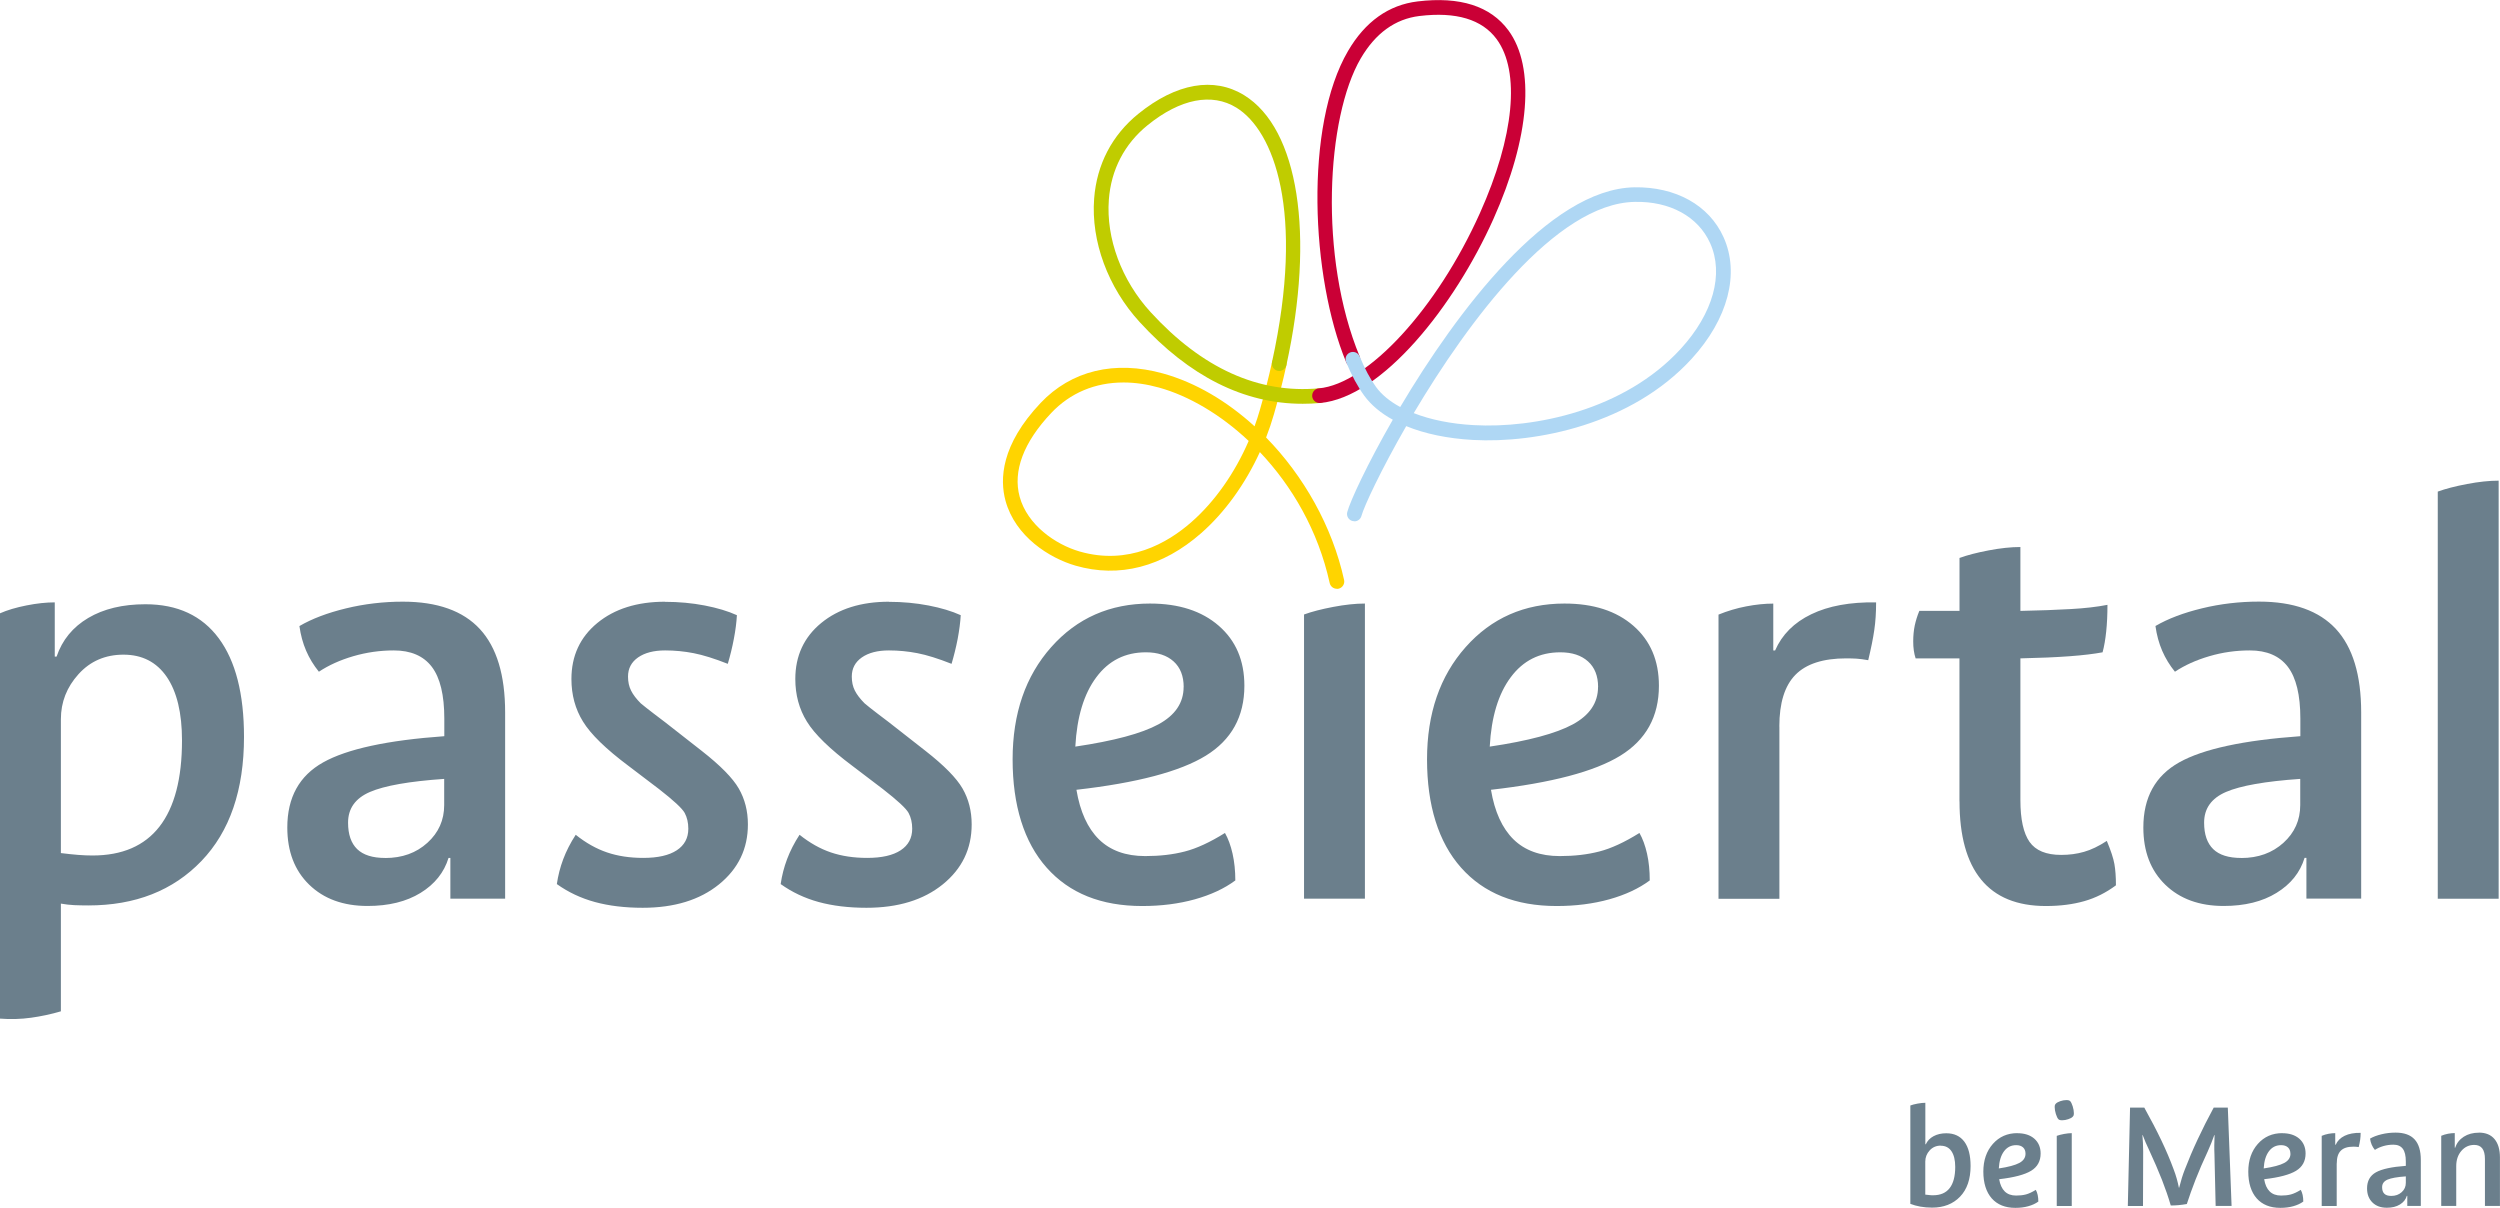
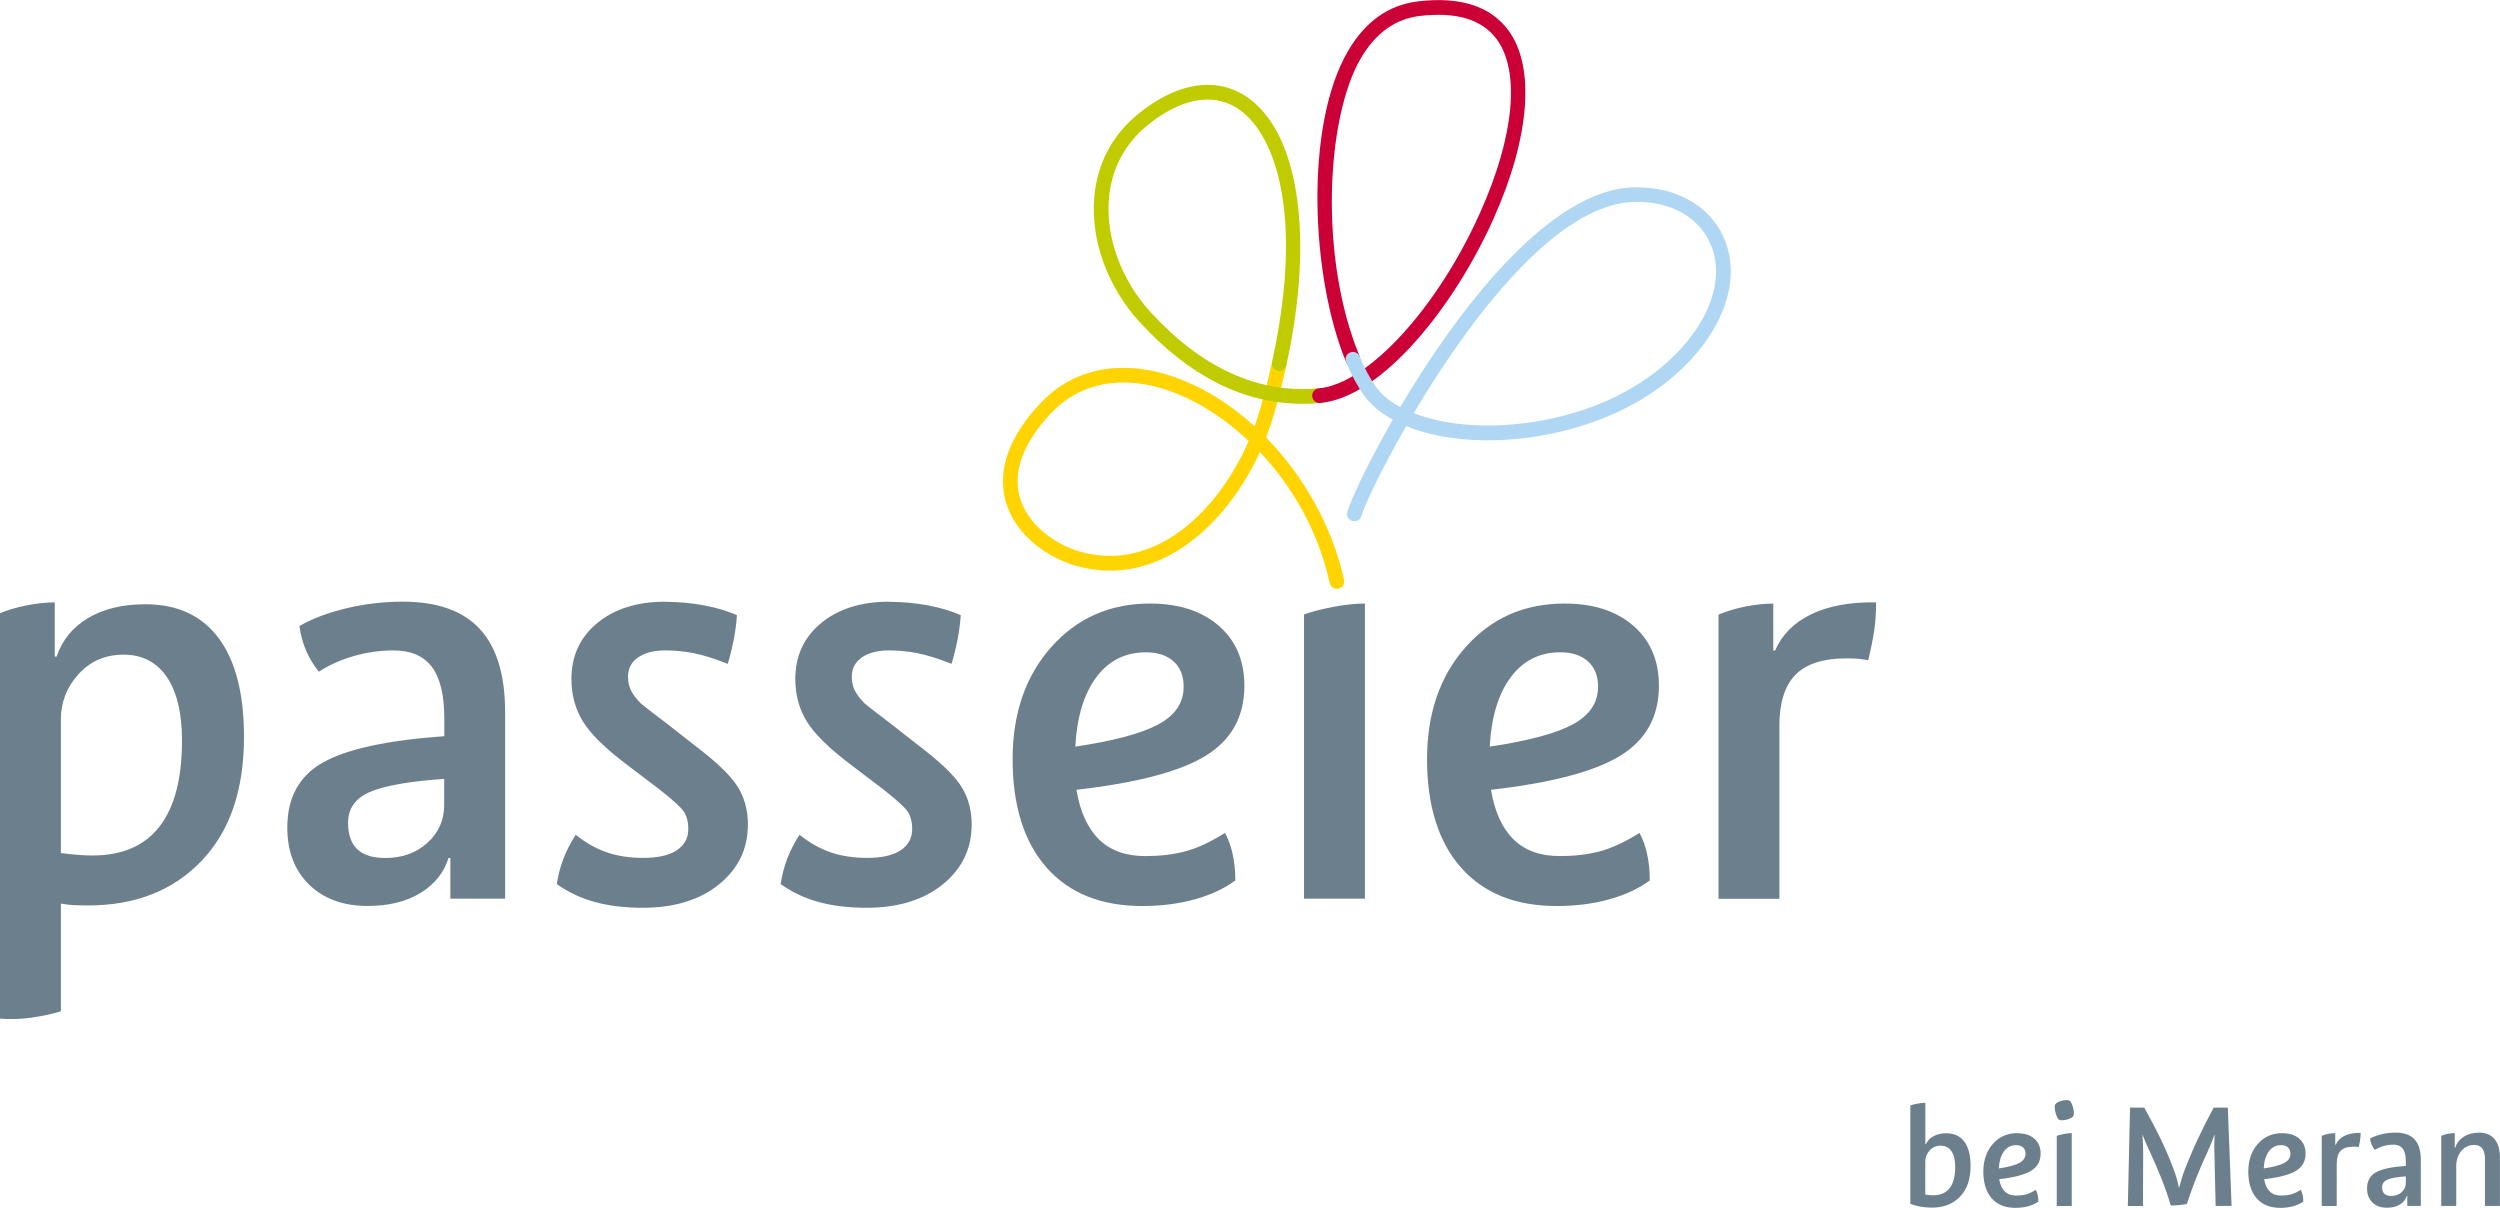
<svg xmlns="http://www.w3.org/2000/svg" id="Ebene_2" viewBox="0 0 424.99 205.32">
  <defs>
    <style>
      .cls-1 {
        fill: #ca0036;
      }

      .cls-2 {
        fill: #ffd400;
      }

      .cls-3 {
        fill: #afd7f4;
      }

      .cls-4 {
        fill: #c0cc00;
      }

      .cls-5 {
        fill: #6b7f8c;
      }
    </style>
  </defs>
  <g id="Ebene_1-2" data-name="Ebene_1">
    <g>
      <path class="cls-5" d="M302.48,123.5c0-4,.91-6.93,2.74-8.79,1.83-1.86,4.71-2.79,8.64-2.79.62,0,1.21.02,1.76.05.55.04,1.21.12,1.97.26.48-2,.83-3.71,1.03-5.12.21-1.41.31-2.98.31-4.71-4.41-.07-8.09.6-11.02,2.02-2.93,1.41-4.98,3.47-6.15,6.16h-.31v-7.97c-1.45,0-2.98.16-4.6.47-1.62.31-3.19.78-4.71,1.4v48.31h10.35v-29.28ZM271.66,116.78c0,2.69-1.43,4.81-4.29,6.36-2.86,1.55-7.57,2.81-14.12,3.78.27-5.03,1.46-8.97,3.57-11.79,2.1-2.83,4.91-4.24,8.43-4.24,2,0,3.57.52,4.71,1.55,1.14,1.03,1.71,2.48,1.71,4.35M265.97,102.6c-6.83,0-12.43,2.47-16.81,7.4-4.38,4.93-6.57,11.29-6.57,19.09s1.93,14.07,5.79,18.41c3.86,4.35,9.27,6.52,16.24,6.52,3.24,0,6.22-.38,8.95-1.14,2.72-.76,5.02-1.83,6.88-3.21,0-1.65-.15-3.17-.46-4.55-.31-1.38-.74-2.55-1.29-3.52-2.55,1.59-4.83,2.64-6.83,3.15-2,.52-4.24.78-6.72.78-3.31,0-5.93-.95-7.86-2.84-1.93-1.9-3.21-4.71-3.83-8.43,10.28-1.17,17.6-3.1,21.98-5.79,4.38-2.69,6.57-6.66,6.57-11.9,0-4.28-1.45-7.67-4.34-10.19-2.9-2.52-6.79-3.78-11.69-3.78M226.65,103.17c-2,.38-3.66.81-4.97,1.29v48.31h10.35v-50.17c-1.59,0-3.38.19-5.38.57M201.21,116.78c0,2.69-1.43,4.81-4.29,6.36-2.86,1.55-7.57,2.81-14.12,3.78.27-5.03,1.46-8.97,3.57-11.79,2.1-2.83,4.91-4.24,8.43-4.24,2,0,3.57.52,4.71,1.55,1.14,1.03,1.71,2.48,1.71,4.35M195.52,102.6c-6.83,0-12.43,2.47-16.81,7.4-4.38,4.93-6.57,11.29-6.57,19.09s1.93,14.07,5.79,18.41c3.86,4.35,9.27,6.52,16.24,6.52,3.24,0,6.22-.38,8.95-1.14,2.72-.76,5.02-1.83,6.88-3.21,0-1.65-.16-3.17-.47-4.55-.31-1.38-.74-2.55-1.29-3.52-2.55,1.59-4.83,2.64-6.83,3.15-2,.52-4.24.78-6.73.78-3.31,0-5.93-.95-7.86-2.84-1.93-1.9-3.21-4.71-3.83-8.43,10.28-1.17,17.6-3.1,21.98-5.79,4.38-2.69,6.57-6.66,6.57-11.9,0-4.28-1.45-7.67-4.35-10.19-2.9-2.52-6.79-3.78-11.69-3.78M151.14,102.29c-4.76,0-8.6,1.21-11.54,3.62-2.93,2.41-4.4,5.59-4.4,9.52,0,2.69.65,5.11,1.97,7.24,1.31,2.14,3.9,4.66,7.76,7.55l5.17,3.93c2.48,1.93,3.93,3.28,4.35,4.04.41.76.62,1.65.62,2.69,0,1.59-.66,2.81-1.97,3.67-1.31.86-3.21,1.29-5.69,1.29-2.28,0-4.33-.31-6.16-.93-1.83-.62-3.6-1.62-5.33-3-.9,1.38-1.6,2.76-2.12,4.14-.52,1.38-.88,2.79-1.09,4.24,1.93,1.38,4.09,2.4,6.46,3.05,2.38.65,5.09.98,8.12.98,5.38,0,9.71-1.33,12.98-3.98,3.28-2.66,4.91-6.05,4.91-10.19,0-2.28-.52-4.31-1.55-6.1-1.03-1.79-3.14-3.93-6.31-6.41l-6.21-4.86c-.28-.21-.92-.69-1.91-1.45-1-.76-1.74-1.35-2.22-1.76-.76-.76-1.31-1.48-1.66-2.17-.35-.69-.52-1.48-.52-2.38,0-1.38.57-2.46,1.71-3.26,1.14-.79,2.67-1.19,4.6-1.19,1.65,0,3.27.16,4.86.47,1.59.31,3.52.91,5.79,1.81.41-1.38.76-2.79,1.04-4.24.27-1.45.45-2.79.52-4.03-1.52-.69-3.35-1.24-5.48-1.65-2.14-.41-4.38-.62-6.72-.62M113.07,102.29c-4.76,0-8.6,1.21-11.53,3.62-2.93,2.41-4.4,5.59-4.4,9.52,0,2.69.65,5.11,1.97,7.24,1.31,2.14,3.89,4.66,7.76,7.55l5.17,3.93c2.48,1.93,3.93,3.28,4.35,4.04.41.76.62,1.65.62,2.69,0,1.59-.66,2.81-1.97,3.67-1.31.86-3.21,1.29-5.69,1.29-2.28,0-4.33-.31-6.15-.93-1.83-.62-3.61-1.62-5.33-3-.9,1.38-1.6,2.76-2.12,4.14-.52,1.38-.88,2.79-1.09,4.24,1.93,1.38,4.09,2.4,6.47,3.05,2.38.65,5.09.98,8.12.98,5.38,0,9.71-1.33,12.98-3.98,3.28-2.66,4.91-6.05,4.91-10.19,0-2.28-.52-4.31-1.55-6.1-1.03-1.79-3.14-3.93-6.31-6.41l-6.21-4.86c-.28-.21-.91-.69-1.91-1.45-1-.76-1.74-1.35-2.23-1.76-.76-.76-1.31-1.48-1.65-2.17-.35-.69-.52-1.48-.52-2.38,0-1.38.57-2.46,1.71-3.26,1.14-.79,2.67-1.19,4.6-1.19,1.66,0,3.27.16,4.86.47,1.58.31,3.52.91,5.79,1.81.41-1.38.76-2.79,1.03-4.24.28-1.45.45-2.79.52-4.03-1.52-.69-3.35-1.24-5.48-1.65-2.14-.41-4.38-.62-6.73-.62M65.48,145.85c-2.14,0-3.72-.5-4.76-1.5-1.03-1-1.55-2.5-1.55-4.5,0-2.41,1.24-4.15,3.72-5.22,2.48-1.07,6.69-1.81,12.62-2.22v4.45c0,2.55-.95,4.69-2.85,6.41-1.9,1.73-4.29,2.59-7.19,2.59M50.9,106.43c.21,1.52.59,2.91,1.14,4.19.55,1.28,1.28,2.47,2.17,3.57,1.66-1.1,3.6-1.98,5.85-2.64,2.24-.65,4.53-.98,6.88-.98,2.9,0,5.05.93,6.47,2.79,1.41,1.86,2.12,4.79,2.12,8.79v3c-9.66.69-16.52,2.17-20.59,4.45-4.07,2.28-6.1,5.97-6.1,11.07,0,4.07,1.24,7.31,3.72,9.72,2.48,2.41,5.79,3.62,9.93,3.62,3.59,0,6.59-.74,9-2.22,2.41-1.48,4-3.47,4.76-5.95h.31v6.93h9.31v-31.66c0-6.34-1.43-11.07-4.29-14.17-2.86-3.1-7.23-4.66-13.09-4.66-3.31,0-6.54.38-9.67,1.14-3.14.76-5.78,1.76-7.91,3M21,111.29c3.17,0,5.62,1.26,7.35,3.78,1.72,2.52,2.59,6.12,2.59,10.81,0,6.48-1.28,11.36-3.83,14.64-2.55,3.28-6.35,4.91-11.38,4.91-.76,0-1.57-.03-2.43-.1-.86-.07-1.85-.17-2.95-.31v-22.76c0-2.9,1-5.45,3-7.66,2-2.21,4.55-3.31,7.65-3.31M9.31,102.4c-1.45,0-3.05.17-4.81.52-1.76.35-3.26.79-4.5,1.34v68.9c1.79.14,3.55.09,5.28-.15,1.72-.24,3.41-.6,5.07-1.09v-18.31c.76.14,1.52.22,2.27.26.76.03,1.55.05,2.38.05,8,0,14.41-2.52,19.24-7.55,4.83-5.03,7.24-12.07,7.24-21.1,0-7.31-1.43-12.9-4.29-16.76-2.86-3.86-7.02-5.79-12.47-5.79-3.86,0-7.1.78-9.72,2.33-2.62,1.55-4.42,3.74-5.38,6.57h-.31v-9.21Z" />
-       <path class="cls-5" d="M424.76,81.71c-1.59,0-3.38.19-5.38.57-2,.38-3.66.81-4.97,1.29v69.21h10.35v-71.07ZM381,145.85c-2.14,0-3.73-.5-4.76-1.5-1.03-1-1.55-2.5-1.55-4.5,0-2.41,1.24-4.15,3.72-5.22,2.48-1.07,6.69-1.81,12.62-2.22v4.45c0,2.55-.95,4.69-2.85,6.41-1.9,1.72-4.29,2.59-7.19,2.59M366.42,106.43c.21,1.52.59,2.91,1.14,4.19.55,1.28,1.28,2.47,2.17,3.57,1.66-1.1,3.6-1.98,5.85-2.64,2.24-.66,4.53-.98,6.88-.98,2.9,0,5.05.93,6.47,2.79,1.41,1.86,2.12,4.79,2.12,8.79v3c-9.66.69-16.52,2.17-20.59,4.45-4.07,2.28-6.1,5.97-6.1,11.07,0,4.07,1.24,7.31,3.72,9.72,2.48,2.41,5.79,3.62,9.93,3.62,3.59,0,6.59-.74,9-2.23,2.41-1.48,4-3.46,4.76-5.95h.31v6.93h9.31v-31.66c0-6.34-1.43-11.07-4.29-14.17-2.86-3.1-7.23-4.66-13.09-4.66-3.31,0-6.54.38-9.67,1.14-3.14.76-5.78,1.76-7.91,3M333.11,136.23c0,5.86,1.22,10.29,3.67,13.29,2.45,3,6.12,4.5,11.02,4.5,2.41,0,4.59-.28,6.52-.83,1.93-.55,3.72-1.45,5.38-2.69,0-1.45-.09-2.65-.26-3.62-.17-.97-.6-2.28-1.29-3.93-1.38.9-2.67,1.52-3.88,1.86-1.21.35-2.5.52-3.88.52-2.55,0-4.34-.74-5.38-2.22-1.03-1.48-1.55-3.84-1.55-7.09v-24.1c3.24-.07,6.02-.19,8.33-.36,2.31-.17,4.19-.4,5.64-.67.28-1.03.48-2.22.62-3.57.14-1.34.21-2.84.21-4.5-1.79.35-3.88.59-6.26.72-2.38.14-5.22.24-8.54.31v-10.86c-1.59,0-3.38.19-5.38.57-2,.38-3.66.81-4.97,1.29v9h-6.83c-.35.83-.6,1.66-.78,2.48-.17.83-.26,1.72-.26,2.69,0,.55.03,1.07.1,1.55.07.48.17.93.31,1.35h7.45v24.31Z" />
      <path class="cls-2" d="M190.98,65.02c-4.8,0-9.04,1.76-12.28,5.19-4.7,4.97-6.55,9.89-5.36,14.24,1.3,4.77,6.05,8.1,10.19,9.3,8.28,2.39,14.92-1.4,19.02-5.01,3.97-3.48,7.37-8.34,9.72-13.78-4.83-4.55-10.24-7.68-15.23-9.07-2.09-.58-4.12-.87-6.05-.87M227.26,100.09c-.58,0-1.09-.4-1.22-.98-1.96-8.93-6.43-16.52-11.87-22.26-2.48,5.42-5.95,10.25-9.97,13.78-6.56,5.76-13.95,7.67-21.36,5.53-4.45-1.29-10.25-4.95-11.91-11.04-.99-3.65-.77-9.49,5.96-16.61,5.22-5.52,12.61-7.3,20.82-5.02,5.54,1.54,10.88,4.71,15.56,8.98.33-.9.62-1.82.89-2.74.8-2.77,1.5-5.52,2.08-8.17.15-.67.82-1.1,1.49-.95.67.15,1.1.81.95,1.49-.59,2.7-1.31,5.51-2.12,8.33-.38,1.33-.83,2.65-1.33,3.94,6.38,6.52,11.26,15.12,13.26,24.22.15.67-.28,1.34-.95,1.49-.09.02-.18.03-.27.03" />
      <path class="cls-4" d="M221.41,68.64c-9.94,0-19.23-4.66-27.67-13.89-5.39-5.89-8.29-13.74-7.74-20.98.44-5.81,3.04-10.8,7.51-14.42,6.45-5.22,12.84-6.34,18-3.16,9.23,5.7,12.04,23.72,7.17,45.89-.15.67-.81,1.11-1.49.95-.67-.15-1.1-.82-.95-1.49,5.64-25.67.27-39.33-6.04-43.23-4.18-2.58-9.55-1.53-15.11,2.97-3.93,3.18-6.21,7.56-6.59,12.67-.49,6.57,2.16,13.71,7.1,19.11,8.74,9.55,18.37,13.9,28.62,12.95.68-.06,1.3.44,1.36,1.13.06.69-.44,1.3-1.13,1.36-1.01.1-2.02.14-3.02.14" />
      <path class="cls-1" d="M224.31,68.51c-.64,0-1.18-.49-1.24-1.13-.06-.69.44-1.3,1.13-1.36,8.35-.78,20.12-13.59,27.39-29.81,5.83-13,6.89-24.05,2.83-29.56-2.48-3.36-6.89-4.68-13.12-3.93-4.12.5-7.47,2.92-9.98,7.21-5.84,9.99-7.16,33.78-.18,50.67.26.64-.04,1.37-.68,1.63-.64.26-1.37-.04-1.63-.68-5.98-14.47-7.11-40.16.33-52.88,2.92-5,6.91-7.84,11.84-8.43,7.19-.87,12.38.79,15.43,4.93,4.6,6.25,3.64,18.23-2.56,32.07-6.63,14.79-18.88,30.29-29.44,31.27-.04,0-.08,0-.12,0" />
      <path class="cls-3" d="M240.33,70.23c2.85,1.12,6.34,1.83,10.21,2.04,10.22.58,25.59-2.49,35.18-12.97,5.5-6.01,7.37-12.73,4.99-17.98-2.03-4.5-6.83-7.14-12.83-7-13.43.26-28.32,20.36-37.55,35.91M230.24,88.61c-.11,0-.22-.01-.33-.04-.67-.18-1.06-.86-.88-1.53.5-1.86,3.36-8.07,7.74-15.69-2.05-1.12-3.69-2.5-4.85-4.08-1.1-1.51-2.14-3.43-3.09-5.72-.26-.64.04-1.37.68-1.63.64-.26,1.37.04,1.63.68.87,2.1,1.81,3.85,2.79,5.2.95,1.3,2.34,2.44,4.1,3.39,9.57-16.13,25.24-37.07,39.8-37.35,7.03-.11,12.7,3.03,15.16,8.47,2.8,6.19.77,13.93-5.43,20.7-10.18,11.12-26.38,14.38-37.16,13.78-4.33-.24-8.19-1.05-11.35-2.35-4.34,7.54-7.17,13.64-7.61,15.26-.15.56-.65.93-1.21.93" />
      <path class="cls-5" d="M421.41,192.55c-1.01,0-1.86.23-2.58.69-.71.46-1.2,1.08-1.45,1.86h-.08v-2.48c-.36,0-.74.04-1.14.11-.4.08-.79.19-1.16.35v11.92h2.55v-6.77c0-1.04.29-1.9.87-2.58.58-.68,1.31-1.02,2.19-1.02.61,0,1.07.2,1.37.6.3.4.45,1,.45,1.8v7.97h2.55v-8.22c0-1.36-.31-2.41-.92-3.14-.61-.73-1.5-1.1-2.65-1.1M406.5,203.3c-.53,0-.92-.12-1.17-.37-.26-.25-.38-.62-.38-1.11,0-.6.31-1.02.92-1.29.61-.26,1.65-.45,3.11-.55v1.1c0,.63-.23,1.16-.7,1.58-.47.43-1.06.64-1.77.64M402.9,193.57c.05.38.15.72.28,1.03.14.32.32.61.54.88.41-.27.89-.49,1.44-.65.55-.16,1.12-.24,1.7-.24.72,0,1.25.23,1.6.69.35.46.52,1.18.52,2.17v.74c-2.38.17-4.08.54-5.08,1.1-1,.56-1.51,1.47-1.51,2.73,0,1.01.31,1.8.92,2.4.61.6,1.43.89,2.45.89.88,0,1.62-.18,2.22-.55.6-.37.99-.86,1.17-1.47h.08v1.71h2.3v-7.81c0-1.57-.35-2.73-1.06-3.5-.71-.77-1.78-1.15-3.23-1.15-.82,0-1.61.09-2.39.28-.78.19-1.43.43-1.95.74M397.24,197.79c0-.99.22-1.71.68-2.17.45-.46,1.16-.69,2.13-.69.15,0,.3,0,.43.01.14,0,.3.03.49.06.12-.49.2-.92.25-1.26.05-.35.08-.74.08-1.16-1.09-.02-2,.15-2.72.5-.72.35-1.23.86-1.52,1.52h-.08v-1.97c-.36,0-.74.04-1.14.11-.4.08-.79.19-1.16.35v11.92h2.55v-7.23ZM389.37,196.13c0,.66-.35,1.19-1.06,1.57-.71.38-1.87.69-3.49.93.07-1.24.36-2.21.88-2.91s1.21-1.05,2.08-1.05c.49,0,.88.13,1.16.38.28.26.42.61.42,1.07M387.97,192.63c-1.68,0-3.07.61-4.15,1.83s-1.62,2.79-1.62,4.71.48,3.47,1.43,4.55c.95,1.07,2.29,1.61,4.01,1.61.8,0,1.54-.09,2.21-.28.67-.19,1.24-.45,1.7-.79,0-.41-.04-.78-.11-1.12-.08-.34-.18-.63-.32-.87-.63.39-1.19.65-1.68.78-.49.13-1.05.19-1.66.19-.82,0-1.46-.23-1.94-.7-.48-.47-.79-1.16-.94-2.08,2.54-.29,4.34-.77,5.42-1.43,1.08-.66,1.62-1.64,1.62-2.94,0-1.05-.36-1.89-1.07-2.52-.72-.62-1.68-.93-2.89-.93M376.32,188.29c-.99,1.82-1.89,3.62-2.72,5.39-.83,1.77-1.55,3.47-2.18,5.11-.17.42-.34.91-.51,1.45-.17.55-.32,1.1-.46,1.66h-.05c-.09-.48-.21-.98-.36-1.52-.15-.54-.33-1.08-.54-1.62-.56-1.53-1.25-3.16-2.07-4.88s-1.79-3.58-2.91-5.59h-2.42l-.38,16.72h2.58l.03-9.29c0-.44-.01-.93-.04-1.47-.03-.54-.06-.97-.09-1.29h.05c.14.38.3.79.5,1.25.2.46.39.88.57,1.25.87,1.87,1.6,3.58,2.21,5.12.6,1.54,1.1,2.99,1.49,4.35.44,0,.89-.02,1.34-.06.45-.04.91-.11,1.39-.19.41-1.28.91-2.66,1.49-4.16.59-1.5,1.27-3.09,2.06-4.77.2-.44.41-.93.62-1.46.21-.53.38-.97.5-1.33h.05c-.03.66-.05,1.25-.05,1.76s0,1.04.03,1.58l.2,8.71h2.71l-.64-16.72h-2.4ZM350.87,192.77c-.49.09-.9.2-1.23.32v11.92h2.55v-12.38c-.39,0-.83.05-1.33.14M351.66,187.05c-.1-.03-.23-.04-.38-.04-.34,0-.68.06-1.03.18-.35.12-.6.26-.75.41-.09.09-.14.17-.17.26-.03.08-.04.2-.04.36,0,.34.07.73.2,1.16.14.43.28.73.43.88.07.07.15.12.26.14.1.03.23.04.38.04.34,0,.68-.06,1.03-.18.35-.12.6-.25.75-.41.09-.08.14-.17.17-.26.02-.08.04-.2.04-.36,0-.34-.07-.73-.2-1.16-.14-.43-.28-.73-.43-.88-.07-.07-.15-.11-.26-.14M344.33,196.13c0,.66-.35,1.19-1.06,1.57-.71.38-1.87.69-3.48.93.07-1.24.36-2.21.88-2.91.52-.7,1.21-1.05,2.08-1.05.49,0,.88.13,1.16.38.28.26.42.61.42,1.07M342.93,192.63c-1.68,0-3.07.61-4.15,1.83s-1.62,2.79-1.62,4.71.48,3.47,1.43,4.55c.95,1.07,2.29,1.61,4.01,1.61.8,0,1.54-.09,2.21-.28.67-.19,1.24-.45,1.7-.79,0-.41-.04-.78-.11-1.12-.08-.34-.18-.63-.32-.87-.63.39-1.19.65-1.68.78-.49.13-1.05.19-1.66.19-.82,0-1.46-.23-1.94-.7-.48-.47-.79-1.16-.95-2.08,2.54-.29,4.34-.77,5.43-1.43,1.08-.66,1.62-1.64,1.62-2.94,0-1.05-.36-1.89-1.07-2.52-.71-.62-1.68-.93-2.89-.93M329.93,194.77c.78,0,1.39.31,1.81.93.42.62.64,1.51.64,2.67,0,1.6-.32,2.8-.95,3.61-.63.81-1.57,1.21-2.81,1.21-.19,0-.39,0-.6-.03-.21-.02-.46-.04-.73-.08v-5.62c0-.71.25-1.35.74-1.89.49-.54,1.12-.82,1.89-.82M327.3,187.47c-.39,0-.83.05-1.33.14-.49.09-.9.2-1.22.32v16.72c.51.2,1.08.36,1.7.47.62.11,1.29.17,2,.17,1.97,0,3.56-.62,4.75-1.86,1.19-1.24,1.79-2.98,1.79-5.21,0-1.8-.35-3.18-1.06-4.14-.71-.95-1.73-1.43-3.08-1.43-.83,0-1.55.17-2.16.5s-1.04.79-1.31,1.37h-.08v-7.05Z" />
    </g>
  </g>
</svg>